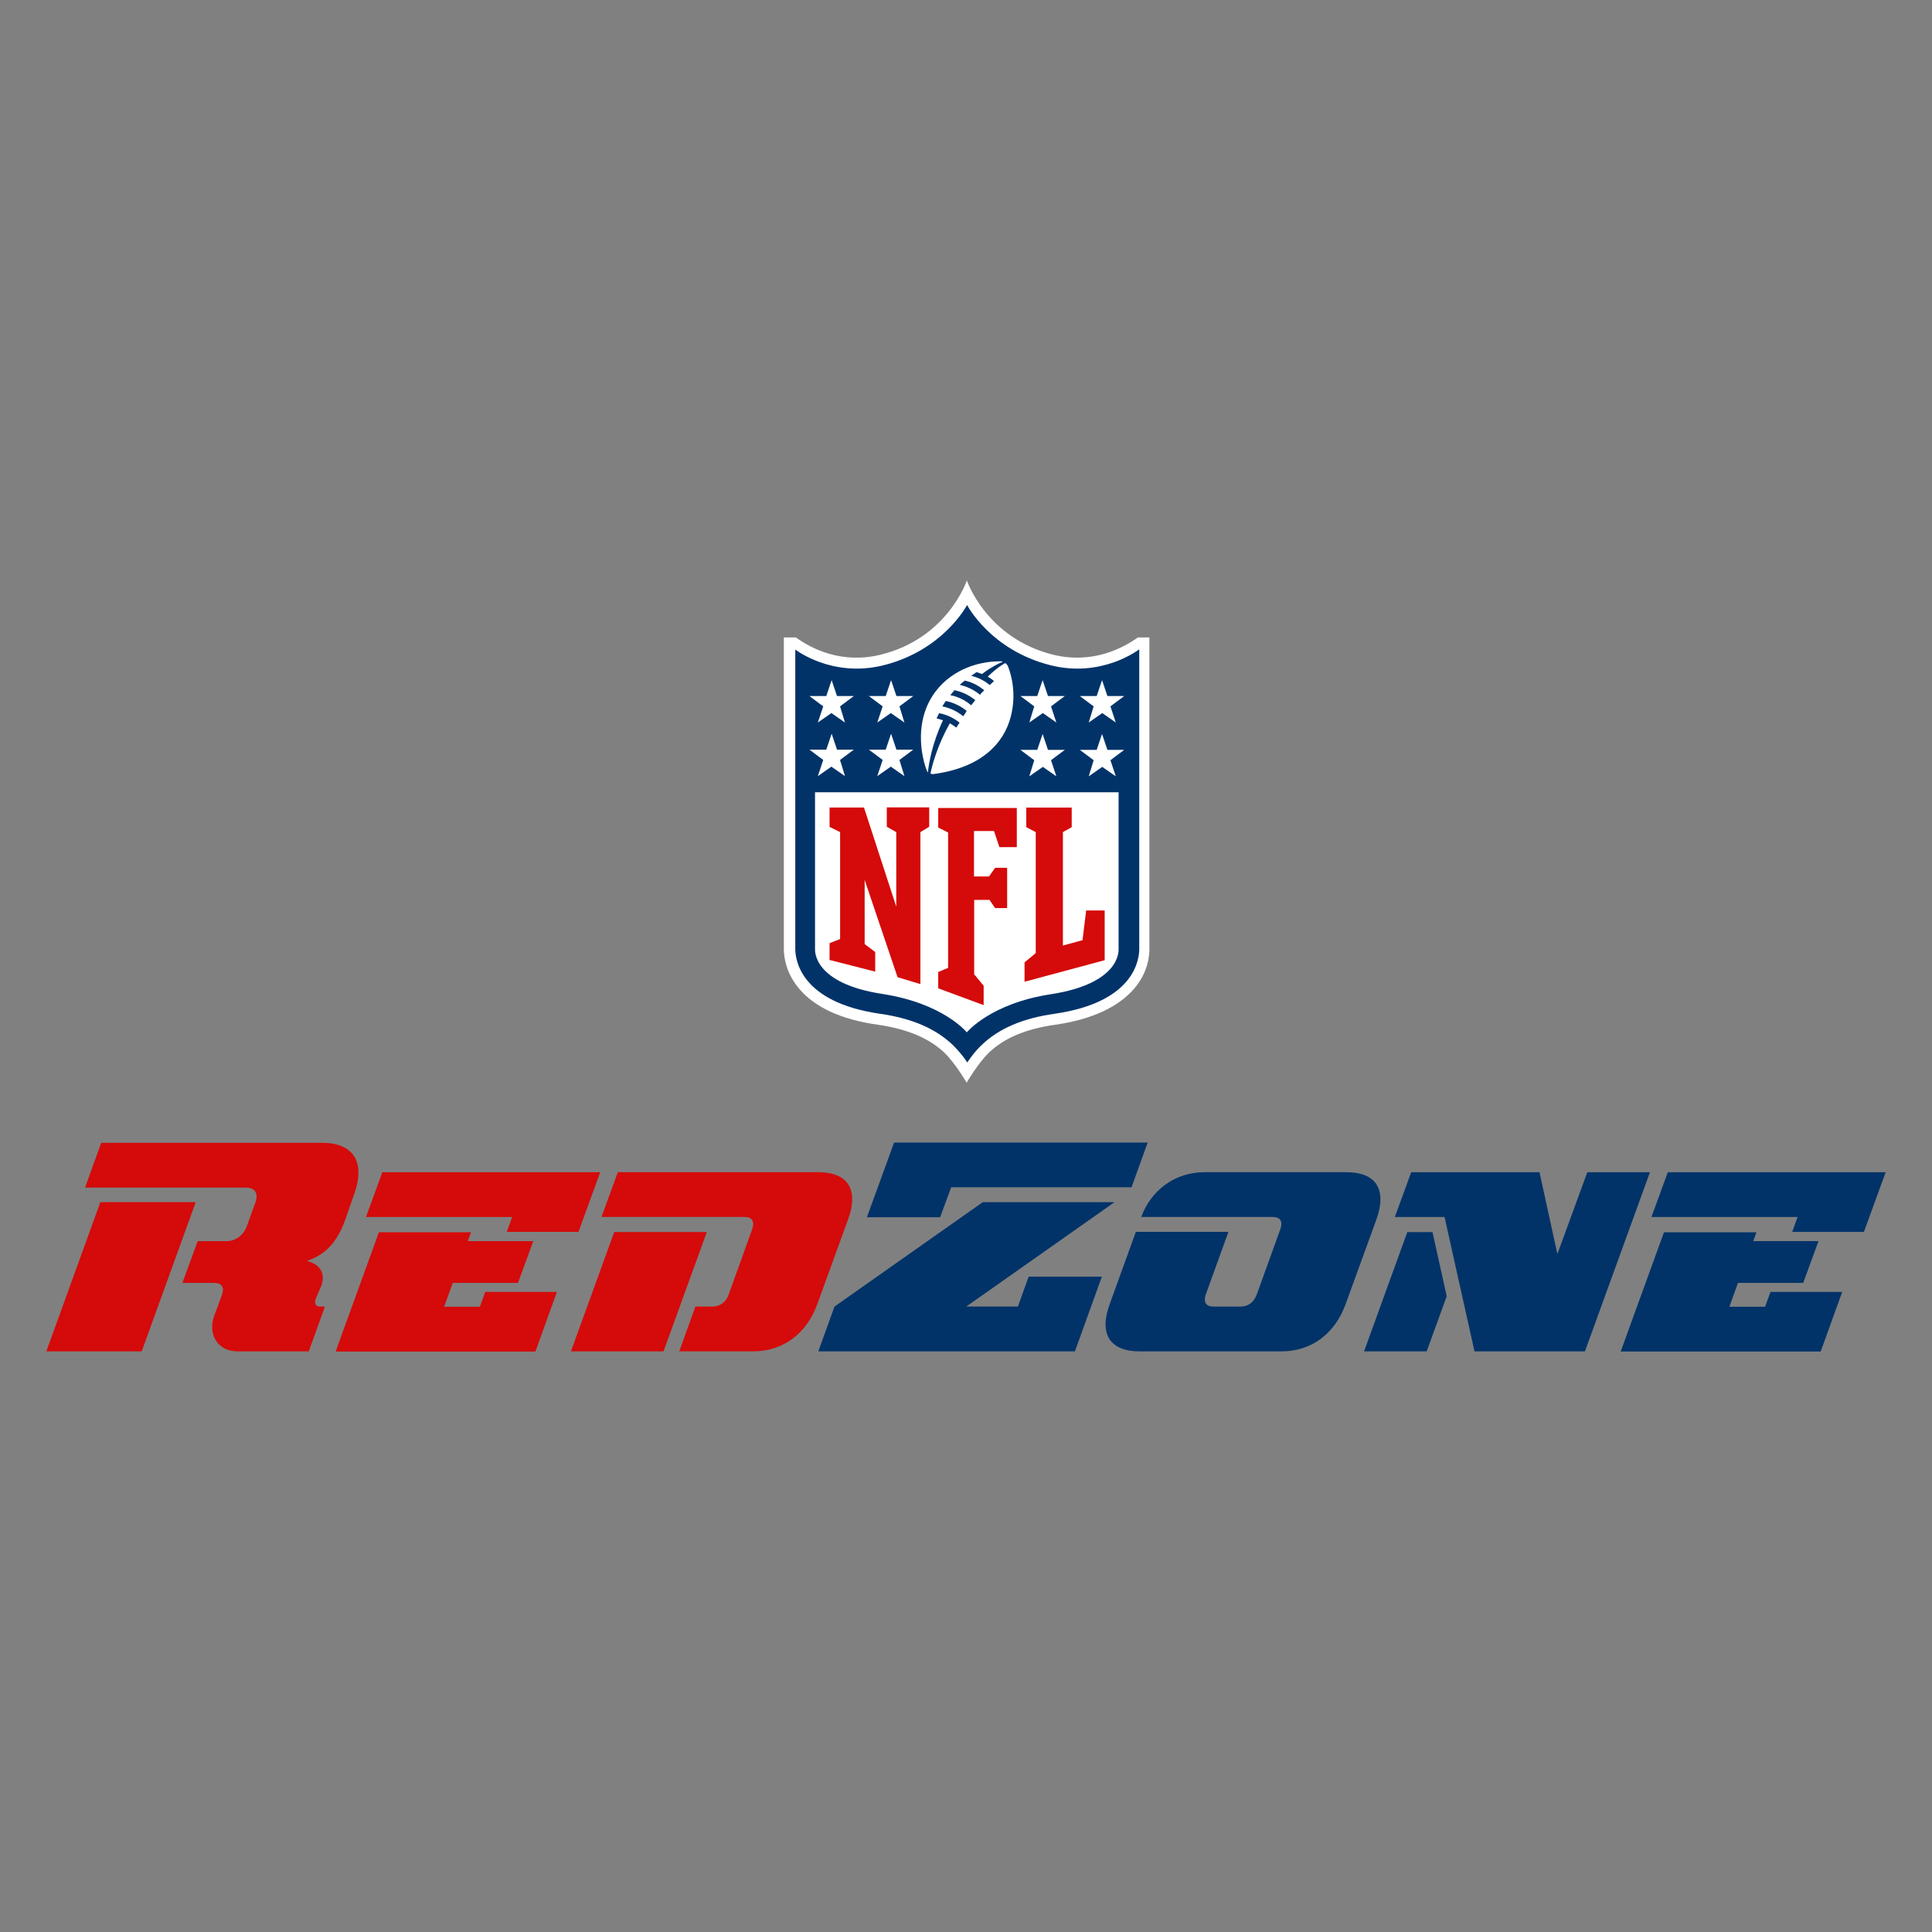
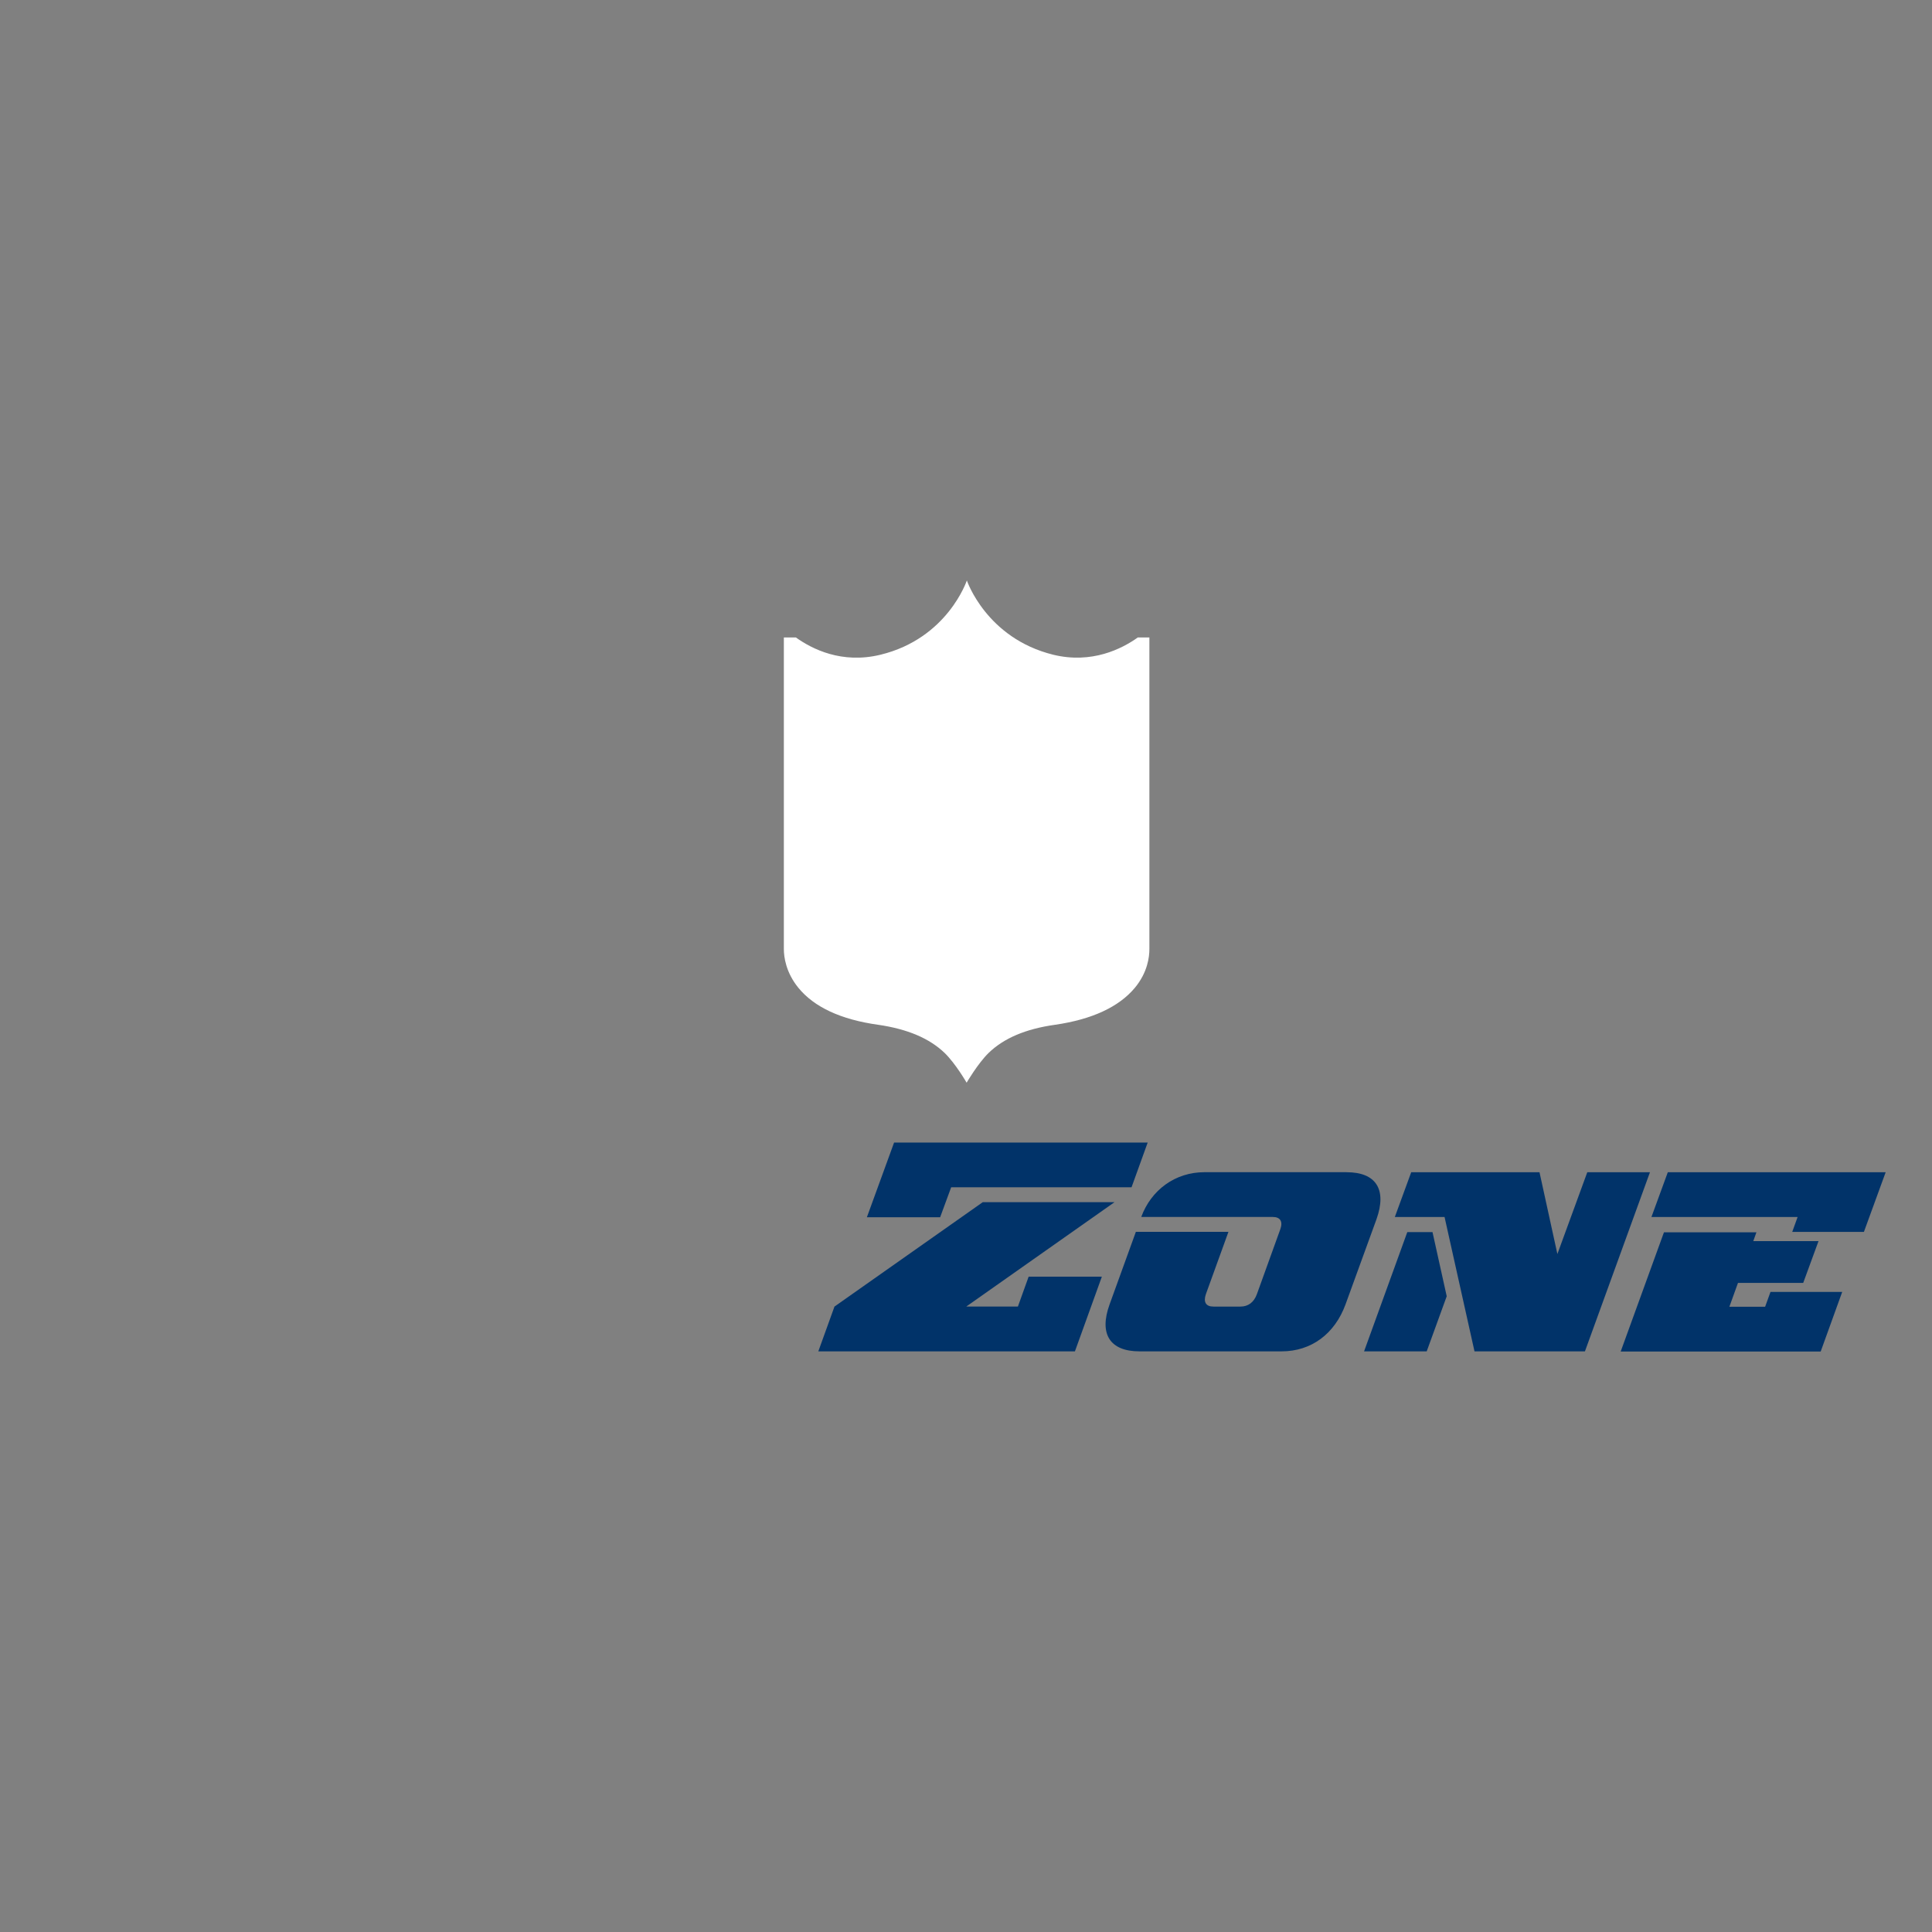
<svg xmlns="http://www.w3.org/2000/svg" id="Layer_1" data-name="Layer 1" viewBox="0 0 500 500">
  <rect x="0" y="0" width="500" height="500" fill="#808080" stroke="none" />
  <defs>
    <style>
      .cls-1 {
        fill: #013369;
      }

      .cls-1, .cls-2, .cls-3 {
        stroke-width: 0px;
      }

      .cls-2 {
        fill: #fff;
      }

      .cls-3 {
        fill: #d50a0a;
      }
    </style>
  </defs>
-   <path class="cls-3" d="M50.65,311.12l-13.98,38.61H11.99l13.98-38.61h24.68ZM81.69,336.19c-.39,1.17,0,1.95,1.17,1.95h1.23l-4.18,11.59h-18.44c-5.01,0-7.8-4.23-6.02-9.25l2.01-5.4c.67-1.95-.06-3.06-2.01-3.06h-8.25l3.96-10.81h7.47c2.34,0,4.4-1.56,5.24-3.84l2.23-6.18c.84-2.28-.06-3.84-2.4-3.84H22.01l4.18-11.59h57.16c8.13,0,11.25,4.96,8.36,13.15l-2.45,6.96c-2.17,6.02-5.4,8.97-9.86,10.47,2.95.67,5.07,2.84,3.73,6.46l-1.45,3.4h0ZM121.91,318.86l-.84,2.34h16.94l-3.96,10.81h-16.88l-2.23,6.18h9.25l1.39-3.84h18.55l-5.57,15.43h-51.7l11.2-30.87h23.85v-.06h0ZM155.34,303.37l-5.63,15.43h-18.55l1.39-3.84h-37.83l4.23-11.59h56.38ZM147.76,349.73l11.2-30.87h23.96l-11.2,30.87h-23.96ZM175.79,349.73l4.18-11.59h4.4c1.95,0,3.57-1.17,4.23-3.18l6.07-16.83c.67-2.01,0-3.18-1.95-3.18h-37.05l4.23-11.59h51.87c7.63,0,10.53,4.46,7.74,12.15l-8.02,22.06c-2.79,7.63-8.86,12.15-16.55,12.15h-19.17,0Z" />
  <polygon class="cls-1" points="288.44 311.12 250.06 338.14 263.43 338.14 266.21 330.4 285.16 330.4 278.19 349.73 211.78 349.73 215.96 338.14 254.34 311.12 288.44 311.12 288.44 311.12" />
  <polygon class="cls-1" points="224.37 314.96 231.39 295.69 297.02 295.69 292.84 307.27 246.16 307.27 243.31 315.02 224.37 315.02 224.37 314.96 224.37 314.96" />
  <path class="cls-1" d="M348.5,303.37c7.63,0,10.47,4.46,7.74,12.15l-8.02,22.06c-2.79,7.63-8.86,12.15-16.55,12.15h-36.77c-7.63,0-10.53-4.46-7.74-12.15l6.8-18.78h23.96l-5.85,16.16c-.67,2.01,0,3.18,1.95,3.18h7.02c1.95,0,3.45-1.06,4.23-3.18l6.07-16.83c.72-2.01,0-3.18-1.95-3.18h-34.04c2.56-6.96,8.75-11.59,16.38-11.59h36.77Z" />
  <polygon class="cls-1" points="370.73 318.86 374.41 335.47 369.23 349.73 353.02 349.73 364.21 318.86 370.73 318.86 370.73 318.86" />
  <polygon class="cls-1" points="398.42 303.37 403.05 324.54 410.79 303.37 427.01 303.37 410.18 349.73 381.6 349.73 373.85 314.96 360.98 314.96 365.22 303.37 398.42 303.37" />
  <polygon class="cls-1" points="454.58 318.86 453.75 321.2 470.63 321.2 466.67 332.01 449.79 332.01 447.56 338.19 456.81 338.19 458.2 334.35 476.76 334.35 471.19 349.78 419.43 349.78 430.63 318.92 454.58 318.92 454.58 318.86 454.58 318.86" />
  <polygon class="cls-1" points="488.01 303.37 482.38 318.81 463.83 318.81 465.22 314.96 427.39 314.96 431.63 303.37 488.01 303.37 488.01 303.37" />
  <path class="cls-2" d="M294.46,164.98c-4.07,2.9-11.87,6.91-21.9,4.46-17.33-4.29-22.34-19.22-22.34-19.22,0,0-4.96,14.99-22.34,19.22-10.03,2.45-17.77-1.5-21.9-4.46h-3.12v80.62c0,2.01.5,6.07,3.79,10.08,4.07,4.96,10.98,8.19,20.61,9.53,7.63,1.11,13.26,3.51,17.22,7.3,2.9,2.84,5.68,7.69,5.68,7.69,0,0,2.9-4.96,5.68-7.69,3.96-3.84,9.64-6.24,17.22-7.3,9.58-1.39,16.49-4.62,20.61-9.53,3.34-4.01,3.79-8.02,3.79-10.08v-80.62h-3.01Z" />
-   <path class="cls-1" d="M294.74,168.1s-9.53,7.41-22.84,4.07c-15.6-3.9-21.62-15.6-21.62-15.6,0,0-6.07,11.7-21.62,15.6-13.37,3.34-22.84-4.07-22.84-4.07v77.44c0,2.62,1.11,13.82,21.95,16.83,8.25,1.17,14.37,3.84,18.83,8.08,1.56,1.56,2.79,3.06,3.73,4.51.95-1.39,2.12-3.01,3.73-4.51,4.4-4.23,10.53-6.91,18.83-8.08,20.89-3.01,21.95-14.21,21.95-16.83v-77.44h-.11,0Z" />
  <path class="cls-2" d="M250.22,267.16s6.07-7.47,21.78-9.86c18-2.79,17.49-11.25,17.49-11.64v-40.62h-78.56v40.56c0,.45-.5,8.91,17.49,11.64,15.77,2.45,21.78,9.92,21.78,9.92h0Z" />
-   <path class="cls-3" d="M231.95,234.68v-19.33l-2.45-1.39v-5.01h10.98v5.01l-2.28,1.39v39.33l-5.91-1.78-8.52-25.18v16.6l2.73,2.06v5.07l-11.81-3.01v-4.35l2.73-1.06v-27.69l-2.73-1.34v-5.01h8.91l8.36,25.68h0ZM252.23,252.28l2.34,2.84v5.01l-11.76-4.35v-4.23l2.56-1.06v-35.04l-2.56-1.28v-5.07h20.34v10.14h-4.51l-1.39-4.18h-5.18v11.76h3.9l1.56-2.23h3.12v10.42h-3.12l-1.45-2.12h-3.96v19.39h.11ZM265.15,254.07v-5.01l2.9-2.4v-31.31l-2.45-1.28v-5.07h11.76v5.07l-2.28,1.28v29.36l5.07-1.39.95-7.69h4.79v12.87l-20.73,5.57h0Z" />
-   <path class="cls-2" d="M213.06,196.68l-3.57-2.67h4.35l1.39-4.12,1.39,4.12h4.35l-3.57,2.67,1.28,4.18-3.51-2.45-3.51,2.45,1.39-4.18h0ZM228.44,196.68l-3.57-2.67h4.35l1.39-4.12,1.39,4.12h4.35l-3.57,2.67,1.28,4.18-3.51-2.45-3.51,2.45,1.39-4.18h0ZM213.06,182.81l-3.57-2.67h4.35l1.39-4.12,1.39,4.12h4.35l-3.57,2.67,1.28,4.18-3.51-2.45-3.51,2.45,1.39-4.18h0ZM228.44,182.81l-3.57-2.67h4.35l1.39-4.12,1.39,4.12h4.35l-3.57,2.67,1.28,4.18-3.51-2.45-3.51,2.45,1.39-4.18h0ZM288.78,200.92l-3.51-2.45-3.51,2.45,1.28-4.18-3.57-2.67h4.35l1.39-4.12,1.39,4.12h4.35l-3.57,2.67,1.39,4.18h0ZM273.4,200.92l-3.51-2.45-3.51,2.45,1.28-4.18-3.57-2.67h4.35l1.39-4.12,1.39,4.12h4.35l-3.57,2.67,1.39,4.18h0ZM288.78,186.99l-3.51-2.45-3.51,2.45,1.28-4.18-3.57-2.67h4.35l1.39-4.12,1.39,4.12h4.35l-3.57,2.67,1.39,4.18h0ZM273.4,186.99l-3.51-2.45-3.51,2.45,1.28-4.18-3.57-2.67h4.35l1.39-4.12,1.39,4.12h4.35l-3.57,2.67,1.39,4.18h0ZM260.03,171.67s-1.84.95-4.4,3.45c.56.33,1.23.78,1.62,1.11l-1.11,1.06c-1.67-1.39-3.4-2.06-4.79-2.4.45-.33.95-.67,1.39-.95.72.22,1.39.5,1.39.5,2.9-2.23,5.4-3.18,5.4-3.18,0,0-.28-.17-1.06-.11-11.42.17-21.9,8.64-19.89,23.23.22,1.56.84,4.35,1.56,5.57.22-2.45,1.17-7.74,3.9-13.54-.95-.33-1.67-.5-1.67-.5l.67-1.34c2.01.39,3.79,1.23,5.29,2.45-.39.61-.61.95-.84,1.28-.5-.39-1.11-.78-1.67-1.11-3.01,5.29-4.46,10.31-5.01,12.93.06.17.39.22.67.22,12.48-1.62,18.33-7.97,20.11-14.88,1.17-4.51.78-9.25-.78-13.15-.22-.28-.39-.72-.78-.67h0ZM249.28,185.37c-1.62-1.34-3.51-2.17-5.4-2.56,0,0,.56-.95.89-1.39,2.28.45,4.12,1.5,5.4,2.56-.28.56-.61,1-.89,1.39ZM251.34,182.53c-1.5-1.28-3.34-2.23-5.4-2.62.33-.39.67-.84,1.06-1.28,1.56.28,3.62,1.11,5.4,2.56-.39.5-.72.89-1.06,1.34h0ZM253.62,179.8c-1.56-1.28-3.34-2.12-5.24-2.56.45-.45.95-.84,1.34-1.11,2.34.56,3.9,1.62,5.01,2.51-.39.39-.78.72-1.11,1.17h0Z" />
</svg>